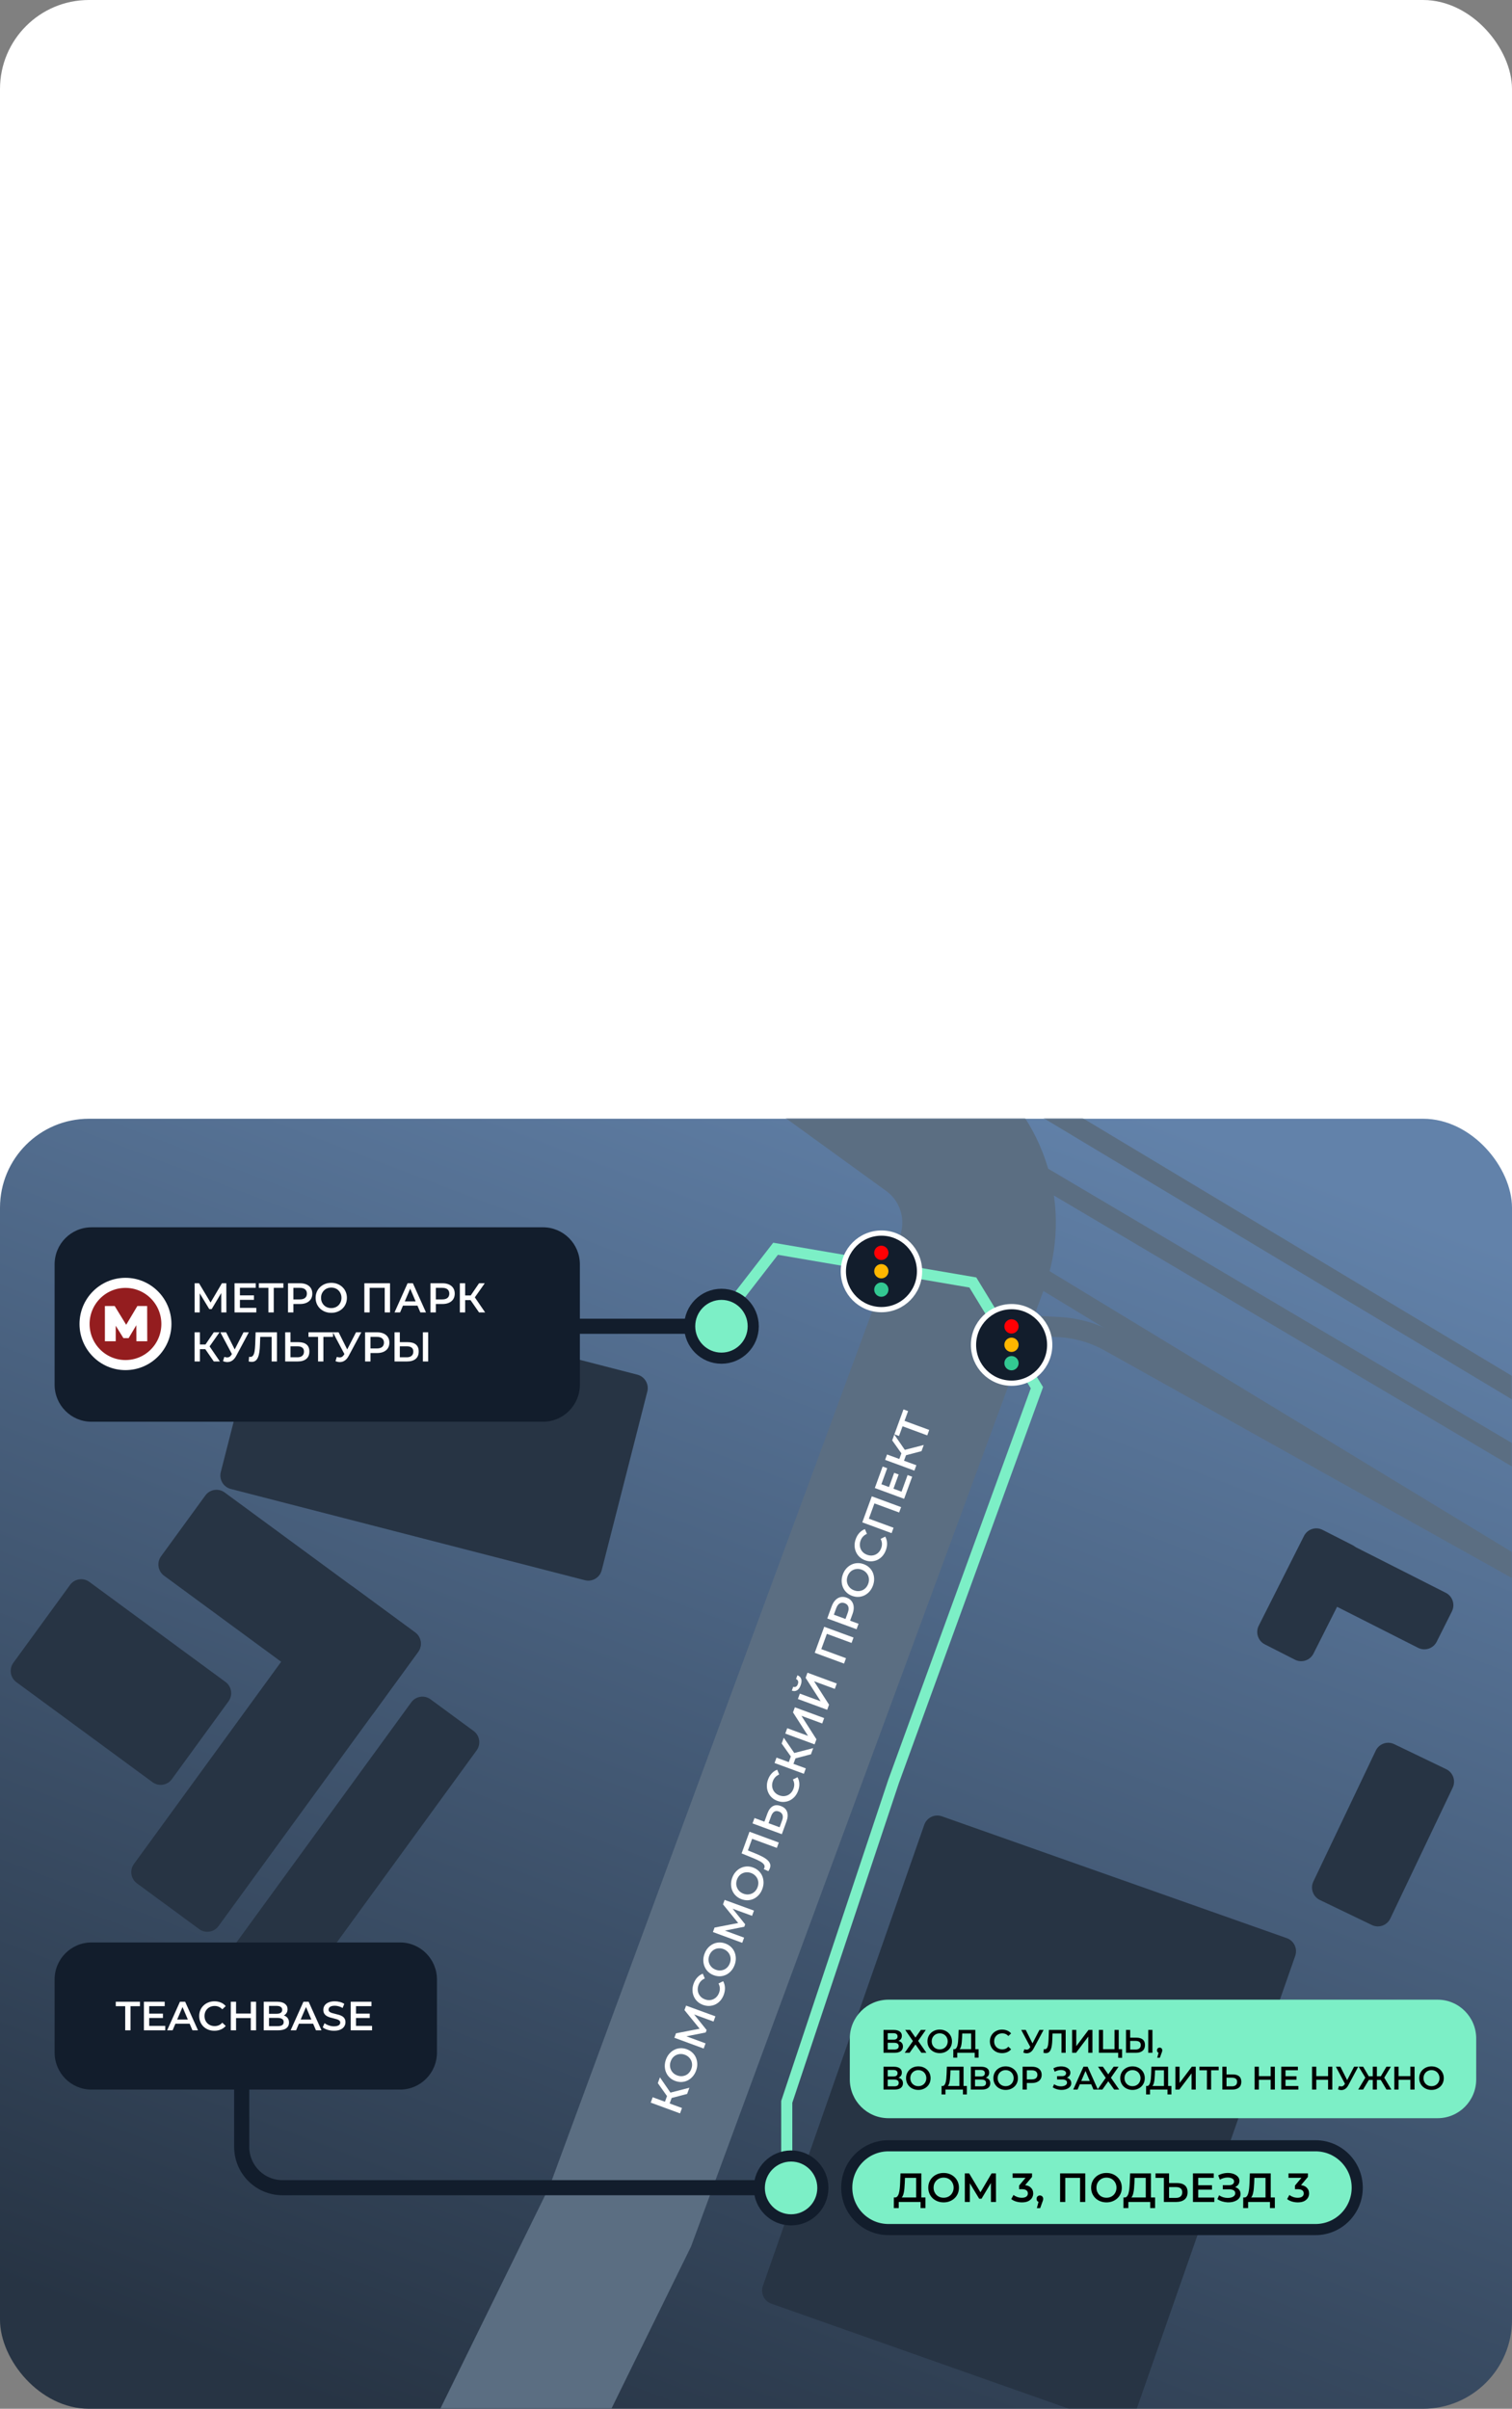
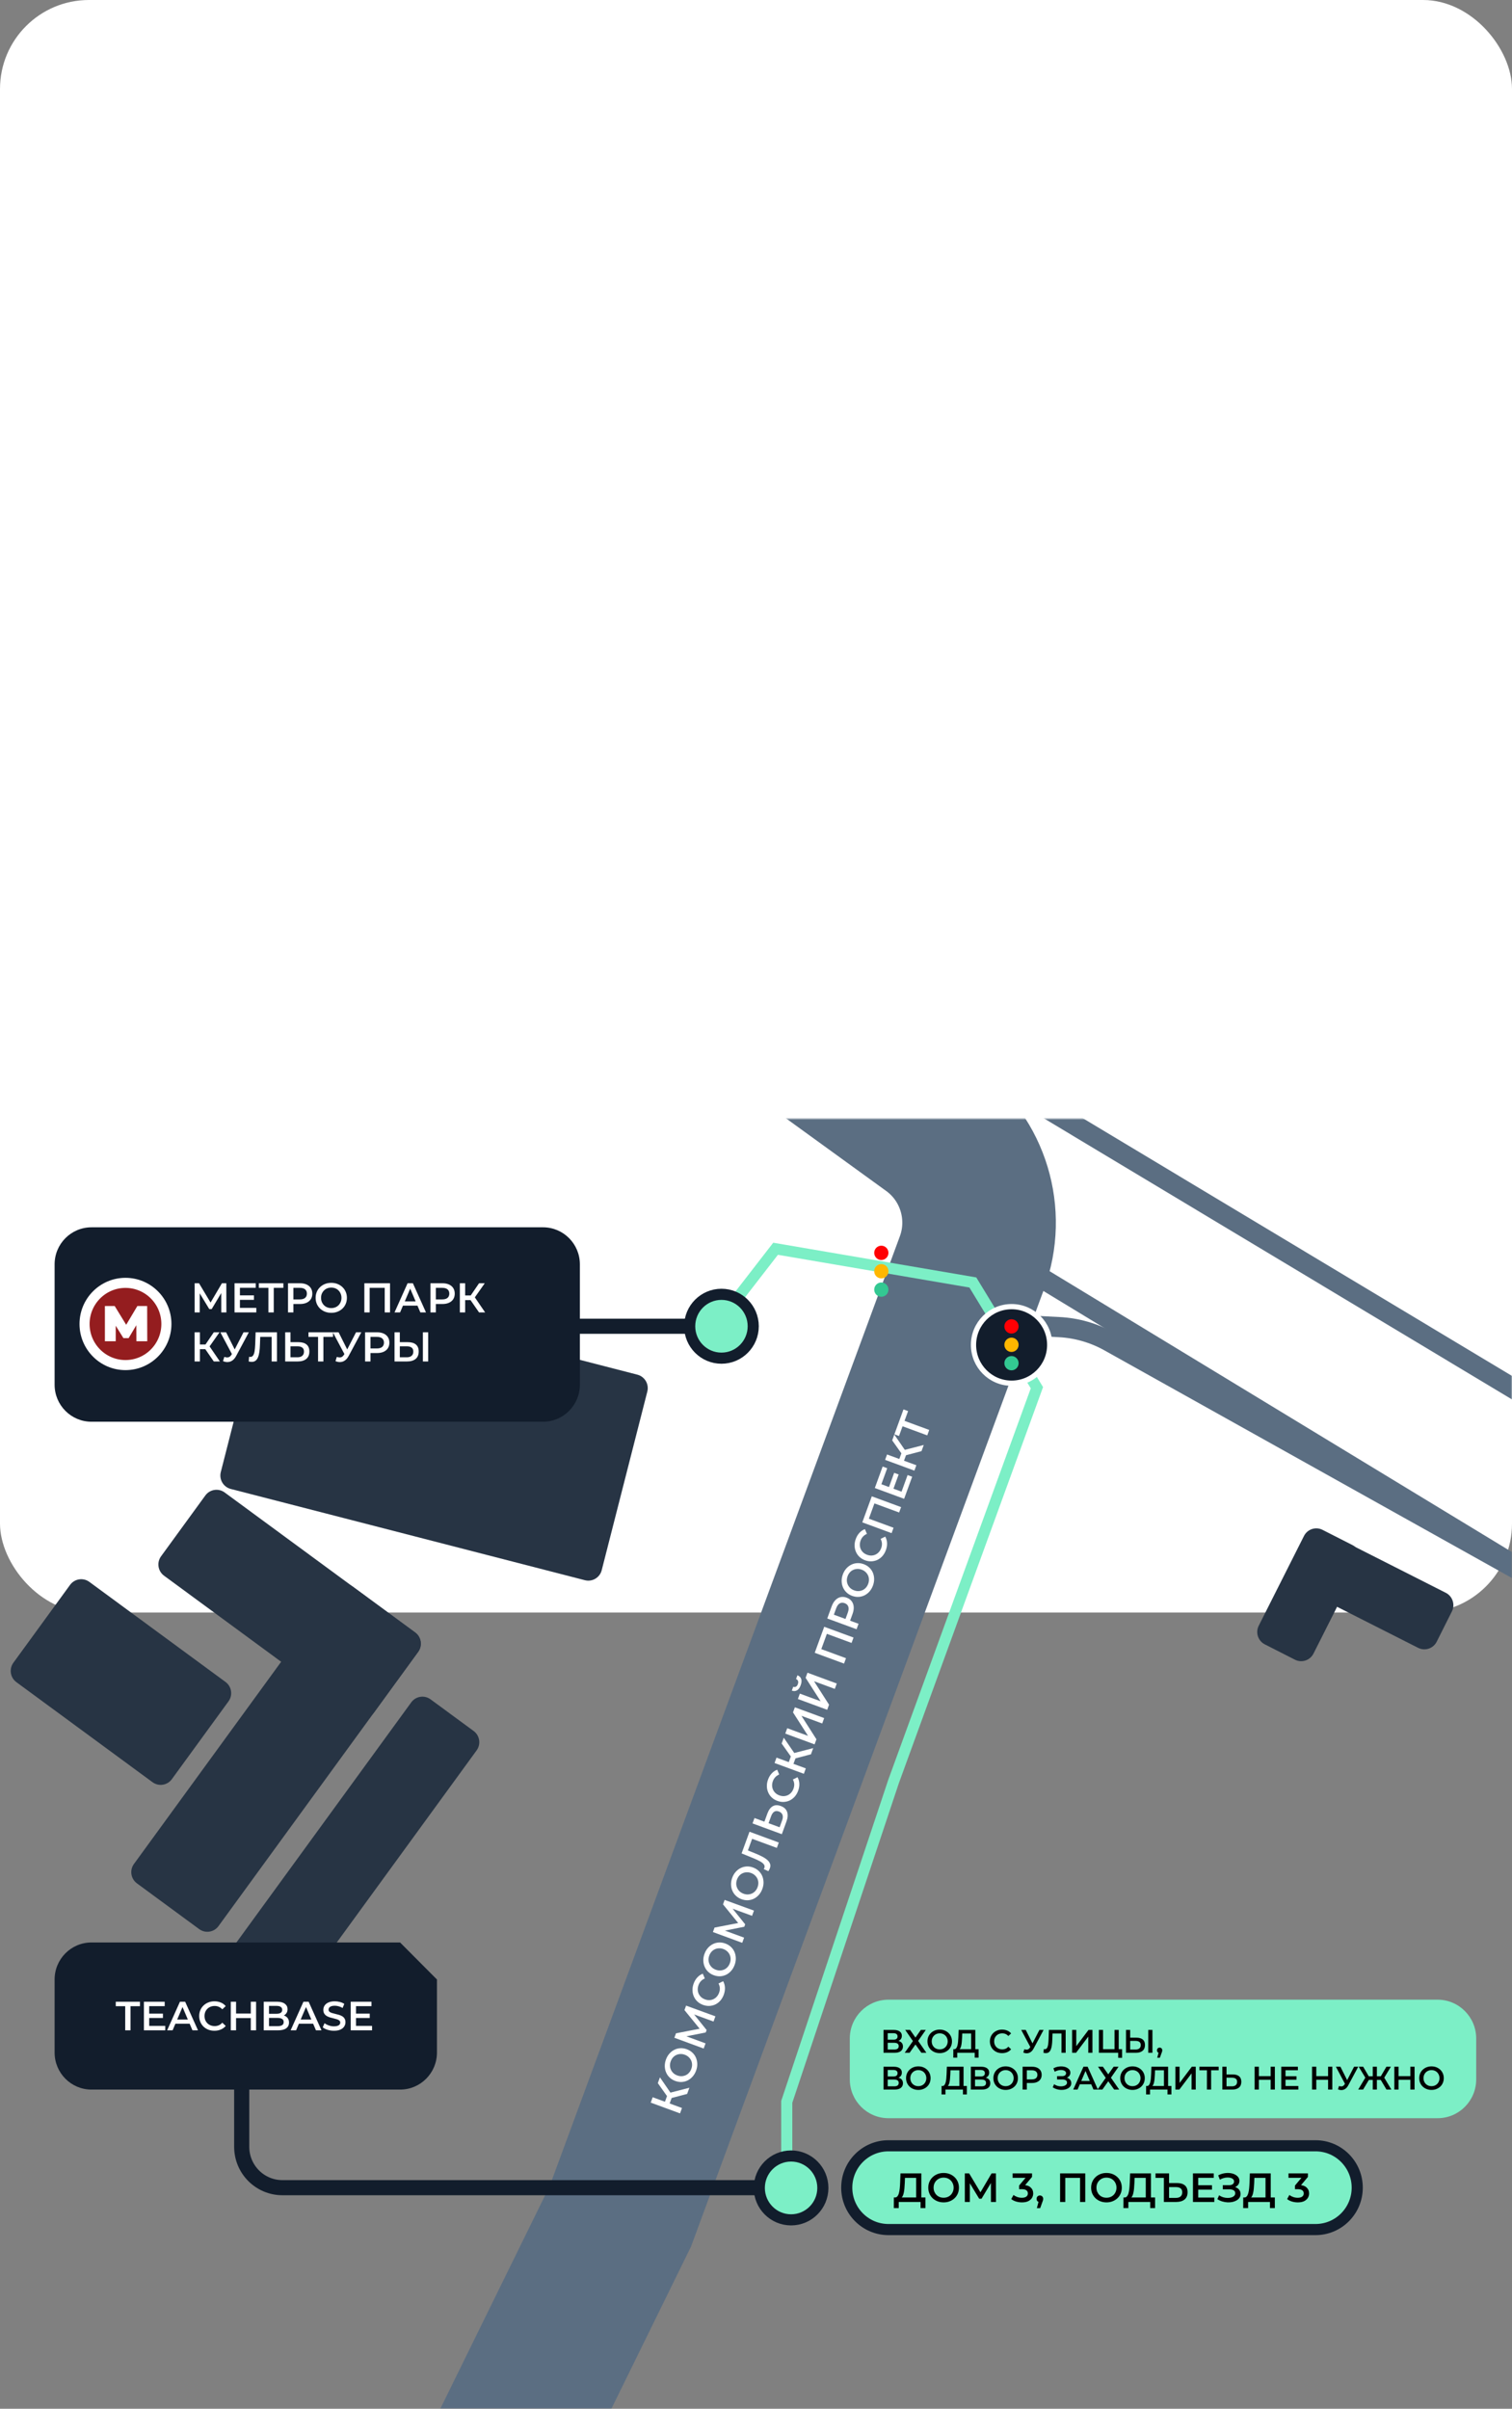
<svg xmlns="http://www.w3.org/2000/svg" width="680" height="1083" viewBox="0 0 680 1083" fill="none">
  <rect x="0" y="0" width="680" height="1083" fill="#808080" stroke="none" />
  <rect width="680" height="725" rx="40" fill="white" />
-   <rect y="503" width="680" height="580" rx="40" fill="url(#paint0_linear_6214_9240)" />
  <mask id="mask0_6214_9240" style="mask-type:alpha" maskUnits="userSpaceOnUse" x="0" y="503" width="680" height="580">
    <path d="M639.929 503L40.071 503C17.979 503 0 520.909 0 543L0 1043C0 1065.09 17.909 1083 40 1083H640C662.091 1083 680 1065.09 680 1043L680 543C680 520.909 662.021 503 639.929 503Z" fill="#3C4858" />
  </mask>
  <g mask="url(#mask0_6214_9240)">
    <path d="M132.631 899.206L214.353 786.992C216.38 784.208 215.777 780.301 213.006 778.265L193.64 764.037C190.868 762.001 186.979 762.606 184.952 765.39L103.23 877.604C101.203 880.387 101.806 884.294 104.577 886.33L123.944 900.559C126.715 902.595 130.604 901.989 132.631 899.206Z" fill="#273444" />
    <path d="M77.281 799.936L102.765 764.943C104.792 762.16 104.189 758.253 101.418 756.217L40.192 711.233C37.421 709.197 33.532 709.803 31.504 712.586L6.02 747.579C3.993 750.363 4.596 754.27 7.367 756.306L68.593 801.29C71.364 803.326 75.254 802.72 77.281 799.936Z" fill="#273444" />
    <path d="M98.268 865.989L188.056 742.698C190.083 739.915 189.48 736.008 186.709 733.972L158.716 713.405C155.945 711.369 152.055 711.975 150.028 714.759L60.24 838.049C58.213 840.832 58.816 844.739 61.587 846.775L89.58 867.342C92.351 869.378 96.241 868.772 98.268 865.989Z" fill="#273444" />
    <path d="M168.142 770.043L188.056 742.698C190.083 739.915 189.48 736.008 186.709 733.972L101.034 671.025C98.263 668.989 94.373 669.595 92.346 672.378L72.432 699.722C70.405 702.506 71.008 706.413 73.779 708.449L159.454 771.396C162.226 773.432 166.115 772.826 168.142 770.043Z" fill="#273444" />
    <path d="M270.61 705.976L291.12 625.661C291.973 622.32 289.968 618.918 286.642 618.061L127.377 577.029C124.051 576.173 120.664 578.186 119.811 581.526L99.301 661.842C98.448 665.182 100.453 668.584 103.778 669.441L263.043 710.473C266.369 711.33 269.757 709.316 270.61 705.976Z" fill="#273444" />
-     <path d="M509.933 1086.7L582.512 879.367C583.651 876.114 581.949 872.549 578.71 871.405L423.597 816.626C420.359 815.482 416.81 817.192 415.671 820.445L343.091 1027.78C341.952 1031.03 343.655 1034.6 346.894 1035.74L502.006 1090.52C505.245 1091.67 508.794 1089.96 509.933 1086.7Z" fill="#273444" />
-     <path d="M625.277 862.573L653.322 803.759C654.806 800.649 653.498 796.92 650.401 795.43L627.008 784.177C623.912 782.687 620.199 784.001 618.716 787.111L590.671 845.926C589.188 849.036 590.496 852.765 593.592 854.254L616.985 865.508C620.082 866.997 623.794 865.684 625.277 862.573Z" fill="#273444" />
    <path d="M590.724 743.46L611.07 703.116C612.621 700.039 611.396 696.282 608.333 694.724L594.799 687.838C591.736 686.28 587.996 687.51 586.444 690.587L566.098 730.931C564.547 734.007 565.772 737.764 568.835 739.322L582.369 746.208C585.432 747.767 589.173 746.536 590.724 743.46Z" fill="#273444" />
    <path d="M597.583 720.53L637.789 740.887C640.854 742.439 644.593 741.201 646.138 738.121L652.967 724.514C654.513 721.435 653.28 717.68 650.214 716.128L610.009 695.771C606.943 694.219 603.204 695.456 601.659 698.536L594.83 712.143C593.284 715.223 594.517 718.978 597.583 720.53Z" fill="#273444" />
    <path d="M687.226 707.524L414.201 541.7" stroke="#5B6E82" stroke-width="9.062" />
-     <path d="M770.978 707.9L422.434 501.764" stroke="#5B6E82" stroke-width="9.062" />
    <path d="M774.31 680.531L444.385 482.471" stroke="#5B6E82" stroke-width="9.062" />
    <path d="M773.641 756.63L498.788 603.117C491.88 599.277 484.19 597.074 476.305 596.676L415.574 593.606" stroke="#5B6E82" stroke-width="9.062" />
    <path d="M358.863 464.069L418.826 507.517C437.711 521.201 445.186 545.86 437.097 567.793L278.996 996.455L228.232 1099.81" stroke="#5B6E82" stroke-width="69.06" />
    <path d="M309.024 941.444L300.969 943.562L300.47 941.127L310.037 938.664L309.024 941.444ZM305.83 950.198L292.652 945.349L293.535 942.929L306.713 947.778L305.83 950.198ZM300.891 946.472L298.782 945.696L300.409 941.233L302.518 942.009L300.891 946.472ZM301.889 941.392L300.767 943.531L295.845 936.595L296.797 933.985L301.889 941.392ZM313.062 930.956C312.685 931.989 312.168 932.879 311.513 933.625C310.856 934.37 310.109 934.952 309.273 935.374C308.423 935.79 307.526 936.025 306.582 936.077C305.625 936.126 304.656 935.97 303.678 935.61C302.699 935.25 301.866 934.743 301.179 934.089C300.479 933.432 299.946 932.671 299.577 931.806C299.197 930.937 298.995 930.005 298.974 929.011C298.952 928.016 299.128 927.008 299.5 925.987C299.877 924.954 300.392 924.07 301.043 923.338C301.699 922.593 302.452 922.012 303.302 921.595C304.139 921.174 305.036 920.939 305.993 920.891C306.937 920.838 307.899 920.992 308.877 921.353C309.857 921.713 310.696 922.222 311.395 922.879C312.095 923.537 312.629 924.298 312.997 925.162C313.365 926.028 313.559 926.957 313.581 927.952C313.607 928.934 313.434 929.935 313.062 930.956ZM310.909 930.185C311.152 929.517 311.265 928.857 311.246 928.207C311.227 927.556 311.086 926.947 310.824 926.379C310.548 925.806 310.176 925.305 309.707 924.875C309.23 924.427 308.652 924.079 307.975 923.829C307.297 923.58 306.638 923.474 305.998 923.51C305.351 923.529 304.744 923.67 304.178 923.934C303.6 924.193 303.094 924.564 302.661 925.048C302.229 925.533 301.89 926.109 301.647 926.777C301.403 927.445 301.29 928.104 301.31 928.754C301.333 929.392 301.481 930.004 301.75 930.59C302.013 931.158 302.383 931.666 302.861 932.113C303.33 932.543 303.904 932.883 304.581 933.133C305.246 933.377 305.903 933.49 306.551 933.471C307.203 933.44 307.817 933.294 308.396 933.035C308.962 932.771 309.461 932.398 309.894 931.914C310.327 931.43 310.666 930.853 310.909 930.185ZM316.465 921.04L303.287 916.191L304.018 914.187L315.756 911.921L315.362 913L307.825 903.749L308.556 901.745L321.748 906.556L320.892 908.9L311.341 905.408L311.521 904.916L317.793 912.714L317.394 913.811L307.562 915.77L307.769 915.203L317.313 918.714L316.465 921.04ZM325.508 896.832C325.14 897.841 324.634 898.72 323.991 899.47C323.339 900.202 322.595 900.779 321.758 901.201C320.913 901.604 320.012 901.83 319.055 901.879C318.098 901.927 317.13 901.77 316.151 901.41C315.172 901.05 314.333 900.541 313.634 899.883C312.934 899.226 312.4 898.465 312.032 897.6C311.652 896.731 311.455 895.808 311.441 894.831C311.415 893.848 311.587 892.847 311.96 891.826C312.356 890.741 312.905 889.822 313.608 889.065C314.299 888.304 315.12 887.748 316.073 887.398L316.981 889.534C316.292 889.824 315.714 890.219 315.246 890.719C314.767 891.215 314.401 891.809 314.148 892.503C313.895 893.195 313.775 893.873 313.79 894.537C313.809 895.187 313.947 895.803 314.205 896.384C314.468 896.952 314.837 897.46 315.315 897.907C315.797 898.342 316.377 898.685 317.054 898.933C317.732 899.182 318.395 899.298 319.043 899.279C319.695 899.248 320.303 899.1 320.869 898.836C321.44 898.56 321.941 898.179 322.375 897.695C322.812 897.199 323.157 896.604 323.41 895.91C323.663 895.217 323.772 894.528 323.737 893.843C323.689 893.154 323.49 892.472 323.137 891.8L325.222 890.765C325.713 891.646 325.982 892.604 326.033 893.637C326.083 894.671 325.907 895.736 325.508 896.832ZM330.398 883.425C330.021 884.458 329.505 885.348 328.848 886.093C328.192 886.838 327.446 887.421 326.609 887.843C325.759 888.259 324.862 888.494 323.918 888.547C322.96 888.595 321.993 888.439 321.014 888.079C320.034 887.719 319.202 887.212 318.515 886.559C317.815 885.901 317.281 885.14 316.914 884.276C316.533 883.406 316.332 882.474 316.31 881.48C316.289 880.485 316.464 879.477 316.837 878.457C317.214 877.422 317.728 876.539 318.38 875.807C319.036 875.062 319.788 874.481 320.638 874.064C321.475 873.644 322.371 873.408 323.329 873.361C324.273 873.307 325.235 873.462 326.214 873.822C327.192 874.182 328.032 874.691 328.732 875.349C329.432 876.006 329.965 876.767 330.332 877.632C330.701 878.496 330.896 879.426 330.917 880.421C330.943 881.402 330.771 882.404 330.398 883.425ZM328.245 882.654C328.489 881.986 328.601 881.327 328.582 880.676C328.563 880.026 328.422 879.417 328.16 878.848C327.885 878.276 327.513 877.774 327.043 877.343C326.566 876.897 325.988 876.548 325.31 876.299C324.632 876.049 323.974 875.942 323.334 875.979C322.687 875.998 322.08 876.14 321.514 876.403C320.936 876.661 320.43 877.034 319.998 877.518C319.564 878.002 319.227 878.578 318.983 879.246C318.739 879.914 318.627 880.573 318.646 881.224C318.669 881.861 318.816 882.473 319.087 883.059C319.349 883.627 319.719 884.135 320.196 884.582C320.665 885.012 321.24 885.352 321.918 885.601C322.583 885.847 323.238 885.96 323.886 885.94C324.538 885.908 325.154 885.763 325.732 885.504C326.298 885.24 326.797 884.866 327.23 884.382C327.663 883.898 328.001 883.322 328.245 882.654ZM333.801 873.509L320.623 868.661L321.354 866.656L333.091 864.39L332.698 865.468L325.161 856.219L325.892 854.214L339.084 859.025L338.229 861.37L328.677 857.877L328.856 857.385L335.13 865.183L334.729 866.28L324.898 868.239L325.104 867.671L334.65 871.183L333.801 873.509ZM342.864 849.245C342.487 850.278 341.971 851.168 341.315 851.913C340.659 852.658 339.913 853.241 339.076 853.663C338.226 854.079 337.329 854.314 336.385 854.366C335.427 854.415 334.459 854.259 333.481 853.899C332.501 853.539 331.669 853.032 330.981 852.378C330.282 851.721 329.748 850.96 329.38 850.095C329 849.225 328.799 848.294 328.777 847.3C328.756 846.305 328.93 845.297 329.303 844.276C329.68 843.243 330.194 842.359 330.846 841.627C331.502 840.882 332.255 840.301 333.104 839.884C333.941 839.463 334.838 839.228 335.795 839.18C336.74 839.127 337.702 839.281 338.681 839.642C339.659 840.002 340.499 840.511 341.199 841.168C341.897 841.826 342.432 842.587 342.799 843.451C343.168 844.316 343.362 845.246 343.384 846.241C343.41 847.223 343.237 848.224 342.864 849.245ZM340.711 848.474C340.955 847.806 341.068 847.146 341.049 846.496C341.029 845.846 340.888 845.236 340.626 844.668C340.352 844.095 339.979 843.594 339.509 843.163C339.033 842.716 338.455 842.367 337.777 842.118C337.099 841.868 336.441 841.763 335.801 841.799C335.154 841.818 334.546 841.959 333.981 842.223C333.402 842.482 332.897 842.853 332.464 843.337C332.031 843.822 331.693 844.398 331.449 845.066C331.206 845.734 331.093 846.393 331.112 847.044C331.136 847.681 331.283 848.293 331.554 848.879C331.816 849.447 332.186 849.955 332.663 850.402C333.132 850.832 333.706 851.172 334.383 851.421C335.049 851.666 335.705 851.779 336.353 851.76C337.005 851.728 337.62 851.583 338.198 851.324C338.765 851.06 339.264 850.686 339.697 850.202C340.129 849.718 340.468 849.142 340.711 848.474ZM346.225 840.032C346.146 840.247 346.049 840.454 345.934 840.655C345.818 840.855 345.689 841.072 345.547 841.305L343.482 840.353C343.596 840.195 343.69 840.015 343.763 839.813C343.956 839.284 343.898 838.783 343.586 838.31C343.261 837.834 342.704 837.371 341.914 836.923C341.124 836.476 340.122 836 338.911 835.497L333.52 833.299L337.073 823.561L350.25 828.41L349.367 830.83L337.658 826.522L338.467 826.176L336.171 832.473L335.743 831.714L339.61 833.288C340.901 833.806 342.017 834.317 342.958 834.82C343.9 835.324 344.656 835.845 345.228 836.384C345.792 836.907 346.164 837.465 346.345 838.061C346.527 838.657 346.486 839.314 346.225 840.032ZM345.12 815.371C345.694 813.796 346.489 812.708 347.505 812.11C348.52 811.511 349.73 811.471 351.136 811.988C352.617 812.533 353.568 813.419 353.989 814.646C354.402 815.856 354.303 817.299 353.691 818.975L351.616 824.668L338.437 819.818L339.32 817.398L343.782 819.04L345.12 815.371ZM351.767 818.397C352.112 817.451 352.159 816.639 351.908 815.96C351.662 815.269 351.119 814.77 350.277 814.46C349.45 814.155 348.753 814.192 348.187 814.57C347.61 814.944 347.147 815.609 346.797 816.567L345.646 819.725L350.615 821.554L351.767 818.397ZM358.961 805.113C358.593 806.121 358.088 807 357.444 807.75C356.793 808.483 356.048 809.06 355.211 809.481C354.366 809.885 353.465 810.111 352.508 810.16C351.551 810.207 350.583 810.051 349.604 809.691C348.626 809.331 347.786 808.822 347.086 808.164C346.387 807.506 345.853 806.745 345.485 805.88C345.104 805.011 344.907 804.088 344.894 803.111C344.867 802.129 345.041 801.128 345.413 800.106C345.808 799.022 346.358 798.102 347.061 797.346C347.751 796.585 348.573 796.029 349.526 795.679L350.434 797.815C349.745 798.104 349.166 798.499 348.7 798.999C348.219 799.495 347.854 800.09 347.6 800.782C347.348 801.476 347.229 802.154 347.243 802.817C347.262 803.468 347.4 804.083 347.658 804.664C347.92 805.233 348.291 805.741 348.768 806.188C349.25 806.623 349.83 806.964 350.508 807.214C351.186 807.463 351.848 807.579 352.495 807.56C353.148 807.527 353.757 807.381 354.323 807.117C354.893 806.84 355.395 806.46 355.828 805.976C356.265 805.479 356.61 804.884 356.863 804.191C357.115 803.497 357.225 802.808 357.189 802.124C357.143 801.434 356.943 800.753 356.59 800.08L358.676 799.046C359.165 799.927 359.436 800.883 359.485 801.918C359.536 802.951 359.361 804.016 358.961 805.113ZM364.715 788.749L356.662 790.869L356.161 788.433L365.73 785.97L364.715 788.749ZM361.522 797.504L348.344 792.656L349.227 790.235L362.405 795.085L361.522 797.504ZM356.582 793.778L354.474 793.002L356.102 788.54L358.21 789.315L356.582 793.778ZM357.581 788.698L356.46 790.837L351.538 783.9L352.489 781.291L357.581 788.698ZM366.344 784.283L353.167 779.434L354.049 777.013L363.405 780.456L356.643 769.903L357.477 767.616L370.655 772.464L369.772 774.885L360.435 771.449L367.179 781.995L366.344 784.283ZM372.015 768.735L358.838 763.886L359.72 761.465L369.076 764.908L362.313 754.355L363.148 752.067L376.326 756.916L375.443 759.337L366.106 755.901L372.85 766.446L372.015 768.735ZM360.098 757.679C359.684 758.813 359.133 759.583 358.444 759.988C357.76 760.379 356.984 760.422 356.113 760.116L356.74 758.395C357.21 758.553 357.622 758.534 357.979 758.337C358.34 758.126 358.62 757.751 358.818 757.208C359.015 756.666 359.044 756.198 358.903 755.803C358.767 755.395 358.469 755.1 358.009 754.916L358.63 753.214C359.492 753.546 360.055 754.089 360.32 754.845C360.586 755.6 360.511 756.544 360.098 757.679ZM379.592 747.961L366.415 743.111L370.683 731.407L383.862 736.256L382.979 738.676L371.269 734.368L372.078 734.021L369.161 742.021L368.765 741.231L380.476 745.54L379.592 747.961ZM385.223 732.523L372.044 727.674L374.031 722.229C374.459 721.057 375.012 720.123 375.692 719.43C376.377 718.724 377.154 718.273 378.022 718.078C378.891 717.883 379.807 717.963 380.774 718.319C381.741 718.675 382.493 719.208 383.029 719.92C383.566 720.633 383.87 721.481 383.938 722.464C384.011 723.434 383.834 724.506 383.406 725.679L381.916 729.762L381.168 728.244L386.119 730.066L385.223 732.523ZM381.432 728.34L379.845 729.001L381.294 725.03C381.689 723.946 381.76 723.049 381.506 722.341C381.244 721.615 380.699 721.101 379.87 720.796C379.03 720.486 378.282 720.526 377.628 720.914C376.978 721.29 376.456 722.02 376.061 723.105L374.612 727.075L373.807 725.534L381.432 728.34ZM392.61 712.856C392.233 713.89 391.716 714.779 391.06 715.524C390.403 716.269 389.657 716.853 388.82 717.274C387.971 717.691 387.074 717.926 386.129 717.978C385.172 718.027 384.204 717.871 383.225 717.511C382.246 717.15 381.413 716.643 380.726 715.99C380.027 715.332 379.493 714.572 379.125 713.707C378.744 712.837 378.544 711.906 378.522 710.912C378.5 709.917 378.676 708.909 379.048 707.888C379.425 706.855 379.94 705.971 380.591 705.239C381.247 704.494 381.999 703.913 382.849 703.496C383.686 703.075 384.583 702.84 385.54 702.792C386.485 702.739 387.446 702.893 388.425 703.253C389.405 703.613 390.243 704.122 390.943 704.78C391.643 705.438 392.177 706.199 392.545 707.063C392.912 707.928 393.107 708.857 393.129 709.852C393.155 710.834 392.982 711.836 392.61 712.856ZM390.456 712.086C390.701 711.418 390.812 710.758 390.794 710.108C390.775 709.457 390.634 708.848 390.371 708.279C390.096 707.707 389.724 707.206 389.255 706.775C388.777 706.328 388.2 705.979 387.522 705.73C386.844 705.48 386.186 705.375 385.546 705.41C384.898 705.43 384.292 705.571 383.725 705.835C383.147 706.094 382.642 706.465 382.209 706.949C381.776 707.433 381.438 708.009 381.195 708.677C380.95 709.346 380.838 710.005 380.857 710.655C380.881 711.293 381.028 711.905 381.298 712.491C381.56 713.059 381.931 713.567 382.408 714.014C382.878 714.444 383.451 714.784 384.129 715.033C384.794 715.278 385.45 715.391 386.098 715.372C386.75 715.34 387.365 715.195 387.944 714.935C388.51 714.672 389.009 714.298 389.442 713.814C389.875 713.33 390.213 712.754 390.456 712.086ZM398.415 696.94C398.047 697.949 397.541 698.828 396.897 699.578C396.246 700.31 395.502 700.887 394.665 701.308C393.821 701.713 392.919 701.939 391.962 701.986C391.005 702.035 390.037 701.879 389.058 701.519C388.079 701.159 387.24 700.65 386.54 699.992C385.841 699.334 385.307 698.573 384.939 697.708C384.559 696.839 384.361 695.916 384.347 694.938C384.322 693.956 384.495 692.955 384.867 691.934C385.262 690.85 385.812 689.929 386.514 689.173C387.205 688.412 388.027 687.857 388.98 687.507L389.887 689.642C389.199 689.932 388.621 690.327 388.153 690.827C387.674 691.322 387.307 691.917 387.055 692.61C386.801 693.304 386.683 693.982 386.697 694.645C386.715 695.295 386.854 695.911 387.112 696.492C387.375 697.06 387.744 697.568 388.222 698.015C388.704 698.45 389.284 698.792 389.962 699.041C390.639 699.291 391.302 699.406 391.949 699.386C392.601 699.355 393.21 699.207 393.777 698.944C394.346 698.668 394.849 698.288 395.281 697.804C395.718 697.307 396.064 696.711 396.317 696.019C396.57 695.325 396.679 694.636 396.644 693.951C396.597 693.262 396.396 692.581 396.044 691.907L398.129 690.873C398.62 691.754 398.889 692.711 398.94 693.745C398.989 694.778 398.815 695.844 398.415 696.94ZM400.983 689.313L387.805 684.464L392.074 672.76L405.252 677.609L404.369 680.029L392.66 675.72L393.469 675.374L390.552 683.373L390.156 682.584L401.866 686.893L400.983 689.313ZM399.741 668.774L402.141 662.194L404.155 662.934L401.755 669.515L399.741 668.774ZM405.458 670.663L408.182 663.194L410.234 663.949L406.614 673.876L393.435 669.027L396.96 659.364L399.011 660.119L396.384 667.324L405.458 670.663ZM414.427 652.454L406.372 654.573L405.873 652.138L415.44 649.674L414.427 652.454ZM411.234 661.209L398.055 656.359L398.938 653.939L412.116 658.788L411.234 661.209ZM406.294 657.482L404.185 656.706L405.813 652.243L407.922 653.02L406.294 657.482ZM407.292 652.402L406.17 654.542L401.248 647.605L402.201 644.995L407.292 652.402ZM417.016 645.355L405.306 641.046L406.123 640.682L404.315 645.636L402.244 644.875L406.327 633.68L408.398 634.442L406.592 639.396L406.196 638.607L417.905 642.916L417.016 645.355Z" fill="white" />
    <path d="M353.834 982.216V945.008L401.854 801.002L466.338 623.924L437.526 576.61L348.805 561.452L323.195 594.525" stroke="#7CEFC6" stroke-width="5" stroke-linecap="round" />
    <path d="M108.707 909.179V965.22C108.707 975.368 116.897 983.594 127 983.594H344.688" stroke="#121D2C" stroke-width="6.797" />
-     <path d="M179.936 873.35H41.136C31.981 873.35 24.559 880.805 24.559 890.001V922.845C24.559 932.041 31.981 939.496 41.136 939.496H179.936C189.092 939.496 196.514 932.041 196.514 922.845V890.001C196.514 880.805 189.092 873.35 179.936 873.35Z" fill="#121D2C" />
+     <path d="M179.936 873.35H41.136C31.981 873.35 24.559 880.805 24.559 890.001V922.845C24.559 932.041 31.981 939.496 41.136 939.496H179.936C189.092 939.496 196.514 932.041 196.514 922.845V890.001Z" fill="#121D2C" />
    <path d="M56.314 912.854V902.013H52.07V899.992H62.936V902.013H58.692V912.854H56.314ZM66.916 905.339H73.282V907.305H66.916V905.339ZM67.099 910.851H74.325V912.854H64.721V899.992H74.069V901.995H67.099V910.851ZM75.165 912.854L80.928 899.992H83.269L89.05 912.854H86.562L81.605 901.26H82.556L77.617 912.854H75.165ZM77.818 909.877L78.458 908.003H85.373L86.013 909.877H77.818ZM96.427 913.038C95.451 913.038 94.542 912.879 93.701 912.56C92.871 912.229 92.146 911.77 91.524 911.182C90.914 910.582 90.438 909.877 90.097 909.069C89.756 908.26 89.585 907.378 89.585 906.423C89.585 905.467 89.756 904.585 90.097 903.777C90.438 902.969 90.92 902.27 91.542 901.682C92.164 901.082 92.889 900.623 93.719 900.304C94.549 899.974 95.457 899.808 96.445 899.808C97.494 899.808 98.451 899.992 99.317 900.359C100.183 900.715 100.915 901.248 101.512 901.958L99.975 903.41C99.512 902.908 98.994 902.534 98.421 902.289C97.847 902.031 97.225 901.903 96.555 901.903C95.884 901.903 95.268 902.013 94.707 902.234C94.158 902.454 93.676 902.766 93.262 903.171C92.859 903.575 92.542 904.053 92.311 904.604C92.091 905.155 91.981 905.761 91.981 906.423C91.981 907.084 92.091 907.691 92.311 908.242C92.542 908.793 92.859 909.271 93.262 909.675C93.676 910.079 94.158 910.392 94.707 910.612C95.268 910.833 95.884 910.943 96.555 910.943C97.225 910.943 97.847 910.821 98.421 910.575C98.994 910.318 99.512 909.932 99.975 909.418L101.512 910.888C100.915 911.586 100.183 912.119 99.317 912.486C98.451 912.854 97.487 913.038 96.427 913.038ZM112.791 899.992H115.169V912.854H112.791V899.992ZM106.169 912.854H103.79V899.992H106.169V912.854ZM112.974 907.342H105.967V905.302H112.974V907.342ZM118.601 912.854V899.992H124.601C126.137 899.992 127.308 900.299 128.113 900.911C128.918 901.512 129.32 902.32 129.32 903.336C129.32 904.022 129.161 904.61 128.845 905.1C128.527 905.578 128.1 905.952 127.564 906.221C127.039 906.478 126.467 906.607 125.845 906.607L126.174 905.945C126.893 905.945 127.539 906.08 128.113 906.349C128.686 906.607 129.137 906.987 129.467 907.489C129.808 907.991 129.979 908.616 129.979 909.363C129.979 910.465 129.558 911.323 128.717 911.935C127.875 912.548 126.625 912.854 124.967 912.854H118.601ZM120.979 910.98H124.82C125.71 910.98 126.393 910.833 126.869 910.539C127.345 910.245 127.582 909.773 127.582 909.124C127.582 908.487 127.345 908.021 126.869 907.727C126.393 907.422 125.71 907.268 124.82 907.268H120.796V905.412H124.345C125.173 905.412 125.808 905.265 126.247 904.971C126.698 904.677 126.924 904.236 126.924 903.648C126.924 903.049 126.698 902.601 126.247 902.307C125.808 902.013 125.173 901.866 124.345 901.866H120.979V910.98ZM130.705 912.854L136.467 899.992H138.809L144.59 912.854H142.102L137.144 901.26H138.095L133.156 912.854H130.705ZM133.358 909.877L133.998 908.003H140.913L141.553 909.877H133.358ZM150.188 913.038C149.188 913.038 148.231 912.897 147.316 912.615C146.401 912.321 145.675 911.948 145.139 911.494L145.962 909.638C146.475 910.043 147.108 910.38 147.865 910.649C148.62 910.919 149.395 911.053 150.188 911.053C150.859 911.053 151.401 910.98 151.816 910.833C152.231 910.686 152.535 910.49 152.731 910.245C152.926 909.987 153.024 909.7 153.024 909.381C153.024 908.99 152.883 908.677 152.603 908.444C152.322 908.2 151.956 908.009 151.505 907.874C151.066 907.727 150.572 907.593 150.023 907.47C149.487 907.348 148.944 907.207 148.395 907.048C147.859 906.877 147.365 906.662 146.914 906.405C146.475 906.135 146.114 905.78 145.834 905.339C145.554 904.898 145.414 904.335 145.414 903.648C145.414 902.95 145.597 902.314 145.962 901.738C146.34 901.15 146.907 900.685 147.664 900.341C148.432 899.986 149.402 899.808 150.572 899.808C151.341 899.808 152.103 899.907 152.859 900.102C153.614 900.299 154.273 900.58 154.835 900.947L154.085 902.803C153.511 902.461 152.919 902.21 152.31 902.05C151.7 901.879 151.115 901.793 150.554 901.793C149.895 901.793 149.359 901.873 148.944 902.031C148.542 902.191 148.243 902.399 148.048 902.656C147.865 902.913 147.773 903.207 147.773 903.538C147.773 903.93 147.907 904.249 148.176 904.494C148.456 904.727 148.816 904.911 149.255 905.045C149.706 905.18 150.206 905.315 150.755 905.449C151.304 905.572 151.846 905.713 152.383 905.872C152.932 906.032 153.426 906.239 153.865 906.496C154.316 906.754 154.675 907.103 154.944 907.544C155.224 907.985 155.365 908.542 155.365 909.216C155.365 909.902 155.176 910.539 154.798 911.127C154.432 911.703 153.865 912.168 153.097 912.523C152.328 912.867 151.359 913.038 150.188 913.038ZM159.918 905.339H166.284V907.305H159.918V905.339ZM160.101 910.851H167.327V912.854H157.723V899.992H167.071V901.995H160.101V910.851Z" fill="white" />
    <path d="M591.644 964.76H399.567C389.211 964.76 380.816 973.192 380.816 983.594C380.816 993.995 389.211 1002.43 399.567 1002.43H591.644C602 1002.43 610.395 993.995 610.395 983.594C610.395 973.192 602 964.76 591.644 964.76Z" fill="#7CEFC6" />
    <path d="M591.644 964.76H399.567C389.211 964.76 380.816 973.192 380.816 983.594C380.816 993.995 389.211 1002.43 399.567 1002.43H591.644C602 1002.43 610.395 993.995 610.395 983.594C610.395 973.192 602 964.76 591.644 964.76Z" stroke="#121D2C" stroke-width="5" />
    <path d="M412.018 988.922V979.184H407.005L406.914 981.462C406.877 982.319 406.822 983.134 406.749 983.906C406.688 984.666 406.584 985.357 406.438 985.982C406.304 986.607 406.114 987.128 405.871 987.544C405.627 987.96 405.328 988.236 404.975 988.371L402.414 988.003C402.876 988.028 403.255 987.868 403.548 987.526C403.852 987.183 404.09 986.705 404.261 986.092C404.431 985.48 404.559 984.763 404.645 983.943C404.731 983.109 404.792 982.209 404.828 981.242L404.975 977.163H414.359V988.922H412.018ZM401.975 992.762L401.993 988.003H416.207V992.762H414.012V990.024H404.188V992.762H401.975ZM424.391 990.208C423.39 990.208 422.47 990.043 421.629 989.712C420.787 989.381 420.056 988.922 419.434 988.334C418.812 987.734 418.33 987.036 417.988 986.239C417.646 985.431 417.476 984.549 417.476 983.594C417.476 982.638 417.646 981.763 417.988 980.966C418.33 980.158 418.812 979.459 419.434 978.871C420.056 978.271 420.787 977.806 421.629 977.475C422.47 977.144 423.385 976.979 424.373 976.979C425.372 976.979 426.287 977.144 427.117 977.475C427.958 977.806 428.69 978.271 429.312 978.871C429.934 979.459 430.415 980.158 430.757 980.966C431.098 981.763 431.269 982.638 431.269 983.594C431.269 984.549 431.098 985.431 430.757 986.239C430.415 987.048 429.934 987.746 429.312 988.334C428.69 988.922 427.958 989.381 427.117 989.712C426.287 990.043 425.379 990.208 424.391 990.208ZM424.373 988.114C425.018 988.114 425.617 988.003 426.165 987.783C426.714 987.562 427.19 987.25 427.592 986.846C427.995 986.43 428.306 985.952 428.525 985.413C428.757 984.861 428.873 984.255 428.873 983.594C428.873 982.932 428.757 982.332 428.525 981.793C428.306 981.242 427.995 980.764 427.592 980.36C427.19 979.944 426.714 979.625 426.165 979.404C425.617 979.184 425.018 979.074 424.373 979.074C423.726 979.074 423.129 979.184 422.58 979.404C422.043 979.625 421.567 979.944 421.153 980.36C420.751 980.764 420.433 981.242 420.202 981.793C419.982 982.332 419.873 982.932 419.873 983.594C419.873 984.243 419.982 984.843 420.202 985.394C420.433 985.945 420.751 986.43 421.153 986.846C421.556 987.25 422.031 987.562 422.58 987.783C423.129 988.003 423.726 988.114 424.373 988.114ZM433.916 990.024V977.163H435.855L441.471 986.552H440.429L445.953 977.163H447.892L447.929 990.024H445.66L445.642 980.709H446.118L441.435 988.554H440.374L435.617 980.709H436.166V990.024H433.916ZM459.604 990.208C458.702 990.208 457.818 990.08 456.952 989.822C456.098 989.553 455.379 989.186 454.793 988.72L455.818 986.864C456.281 987.244 456.842 987.55 457.501 987.783C458.159 988.015 458.849 988.132 459.568 988.132C460.422 988.132 461.086 987.96 461.562 987.617C462.037 987.262 462.275 986.784 462.275 986.184C462.275 985.596 462.056 985.131 461.617 984.788C461.178 984.445 460.47 984.273 459.495 984.273H458.324V982.638L461.982 978.265L462.293 979.165H455.415V977.163H464.141V978.761L460.482 983.134L459.238 982.399H459.952C461.525 982.399 462.702 982.755 463.482 983.465C464.275 984.163 464.672 985.063 464.672 986.166C464.672 986.889 464.489 987.556 464.123 988.169C463.757 988.781 463.196 989.278 462.44 989.657C461.696 990.024 460.751 990.208 459.604 990.208ZM466.319 992.799L467.38 988.738L467.691 990.098C467.264 990.098 466.904 989.969 466.611 989.712C466.331 989.443 466.191 989.081 466.191 988.628C466.191 988.162 466.331 987.795 466.611 987.526C466.904 987.244 467.258 987.103 467.672 987.103C468.1 987.103 468.453 987.244 468.733 987.526C469.014 987.808 469.154 988.175 469.154 988.628C469.154 988.75 469.142 988.885 469.118 989.032C469.093 989.167 469.051 989.326 468.99 989.51C468.941 989.694 468.855 989.926 468.733 990.208L467.801 992.799H466.319ZM476.755 990.024V977.163H488.078V990.024H485.737V978.596L486.286 979.184H478.548L479.097 978.596V990.024H476.755ZM497.635 990.208C496.634 990.208 495.714 990.043 494.873 989.712C494.031 989.381 493.299 988.922 492.677 988.334C492.055 987.734 491.573 987.036 491.232 986.239C490.89 985.431 490.72 984.549 490.72 983.594C490.72 982.638 490.89 981.763 491.232 980.966C491.573 980.158 492.055 979.459 492.677 978.871C493.299 978.271 494.031 977.806 494.873 977.475C495.714 977.144 496.629 976.979 497.616 976.979C498.616 976.979 499.531 977.144 500.36 977.475C501.202 977.806 501.934 978.271 502.556 978.871C503.178 979.459 503.659 980.158 504.001 980.966C504.342 981.763 504.513 982.638 504.513 983.594C504.513 984.549 504.342 985.431 504.001 986.239C503.659 987.048 503.178 987.746 502.556 988.334C501.934 988.922 501.202 989.381 500.36 989.712C499.531 990.043 498.623 990.208 497.635 990.208ZM497.616 988.114C498.262 988.114 498.86 988.003 499.409 987.783C499.958 987.562 500.434 987.25 500.836 986.846C501.238 986.43 501.549 985.952 501.769 985.413C502 984.861 502.117 984.255 502.117 983.594C502.117 982.932 502 982.332 501.769 981.793C501.549 981.242 501.238 980.764 500.836 980.36C500.434 979.944 499.958 979.625 499.409 979.404C498.86 979.184 498.262 979.074 497.616 979.074C496.97 979.074 496.373 979.184 495.824 979.404C495.287 979.625 494.811 979.944 494.397 980.36C493.994 980.764 493.677 981.242 493.446 981.793C493.226 982.332 493.116 982.932 493.116 983.594C493.116 984.243 493.226 984.843 493.446 985.394C493.677 985.945 493.994 986.43 494.397 986.846C494.799 987.25 495.275 987.562 495.824 987.783C496.373 988.003 496.97 988.114 497.616 988.114ZM515.291 988.922V979.184H510.279L510.187 981.462C510.151 982.319 510.096 983.134 510.023 983.906C509.962 984.666 509.858 985.357 509.712 985.982C509.577 986.607 509.388 987.128 509.145 987.544C508.901 987.96 508.601 988.236 508.248 988.371L505.687 988.003C506.15 988.028 506.529 987.868 506.822 987.526C507.126 987.183 507.364 986.705 507.535 986.092C507.705 985.48 507.833 984.763 507.919 983.943C508.004 983.109 508.065 982.209 508.102 981.242L508.248 977.163H517.633V988.922H515.291ZM505.248 992.762L505.267 988.003H519.48V992.762H517.285V990.024H507.462V992.762H505.248ZM529.323 981.517C530.848 981.517 532.024 981.86 532.854 982.546C533.683 983.232 534.097 984.261 534.097 985.633C534.097 987.078 533.64 988.175 532.726 988.922C531.823 989.657 530.555 990.024 528.921 990.024H523.433V979.184H519.683V977.163H525.774V981.517H529.323ZM528.829 988.187C529.744 988.187 530.451 987.973 530.951 987.544C531.451 987.115 531.701 986.49 531.701 985.67C531.701 984.861 531.451 984.273 530.951 983.906C530.464 983.526 529.756 983.336 528.829 983.336H525.774V988.187H528.829ZM538.706 982.509H545.072V984.475H538.706V982.509ZM538.889 988.022H546.115V990.024H536.511V977.163H545.859V979.165H538.889V988.022ZM547.504 988.757L548.272 987.011C548.819 987.391 549.423 987.684 550.063 987.893C550.721 988.089 551.38 988.193 552.02 988.205C552.67 988.217 553.255 988.144 553.776 987.985C554.316 987.826 554.746 987.587 555.057 987.268C555.377 986.95 555.532 986.552 555.532 986.074C555.532 985.498 555.295 985.07 554.819 984.788C554.362 984.494 553.721 984.347 552.916 984.347H549.935V982.473H552.734C553.456 982.473 554.014 982.326 554.398 982.032C554.801 981.738 555.002 981.34 555.002 980.837C555.002 980.421 554.874 980.078 554.599 979.808C554.343 979.539 553.996 979.337 553.538 979.202C553.099 979.067 552.606 979.006 552.038 979.018C551.49 979.018 550.923 979.104 550.319 979.276C549.724 979.435 549.157 979.673 548.619 979.992L547.869 978.063C548.673 977.634 549.514 977.334 550.392 977.163C551.288 976.991 552.148 976.942 552.971 977.016C553.804 977.089 554.545 977.279 555.203 977.585C555.88 977.891 556.41 978.295 556.813 978.798C557.215 979.288 557.417 979.87 557.417 980.543C557.417 981.156 557.252 981.701 556.923 982.179C556.612 982.645 556.173 983.006 555.606 983.263C555.048 983.52 554.398 983.649 553.648 983.649L553.74 983.061C554.581 983.061 555.313 983.208 555.935 983.502C556.575 983.784 557.06 984.175 557.398 984.678C557.755 985.18 557.929 985.762 557.929 986.423C557.929 987.048 557.773 987.605 557.453 988.095C557.142 988.573 556.703 988.977 556.154 989.308C555.606 989.627 554.984 989.865 554.27 990.024C553.566 990.171 552.825 990.227 552.038 990.19C551.261 990.153 550.484 990.018 549.697 989.786C548.929 989.553 548.199 989.21 547.504 988.757ZM569.152 988.922V979.184H564.139L564.048 981.462C564.011 982.319 563.956 983.134 563.883 983.906C563.819 984.666 563.719 985.357 563.572 985.982C563.435 986.607 563.252 987.128 563.005 987.544C562.758 987.96 562.466 988.236 562.109 988.371L559.548 988.003C560.014 988.028 560.389 987.868 560.682 987.526C560.984 987.183 561.222 986.705 561.395 986.092C561.569 985.48 561.697 984.763 561.779 983.943C561.862 983.109 561.926 982.209 561.962 981.242L562.109 977.163H571.493V988.922H569.152ZM559.109 992.762L559.127 988.003H573.341V992.762H571.146V990.024H561.322V992.762H559.109ZM583.676 990.208C582.771 990.208 581.884 990.08 581.024 989.822C580.164 989.553 579.451 989.186 578.865 988.72L579.89 986.864C580.347 987.244 580.914 987.55 581.573 987.783C582.231 988.015 582.917 988.132 583.64 988.132C584.49 988.132 585.158 987.96 585.634 987.617C586.109 987.262 586.347 986.784 586.347 986.184C586.347 985.596 586.128 985.131 585.689 984.788C585.25 984.445 584.536 984.273 583.567 984.273H582.396V982.638L586.054 978.265L586.365 979.165H579.487V977.163H588.213V978.761L584.554 983.134L583.311 982.399H584.024C585.597 982.399 586.768 982.755 587.555 983.465C588.341 984.163 588.744 985.063 588.744 986.166C588.744 986.889 588.561 987.556 588.195 988.169C587.829 988.781 587.262 989.278 586.512 989.657C585.762 990.024 584.82 990.208 583.676 990.208Z" fill="black" />
-     <path d="M396.418 588.823C405.882 588.823 413.554 581.117 413.554 571.611C413.554 562.105 405.882 554.399 396.418 554.399C386.953 554.399 379.281 562.105 379.281 571.611C379.281 581.117 386.953 588.823 396.418 588.823Z" fill="#121D2C" stroke="white" stroke-width="2.354" />
    <path d="M396.365 566.504C398.133 566.504 399.567 565.065 399.567 563.289C399.567 561.513 398.133 560.073 396.365 560.073C394.597 560.073 393.164 561.513 393.164 563.289C393.164 565.065 394.597 566.504 396.365 566.504Z" fill="#FF0004" />
    <path d="M396.365 574.773C398.133 574.773 399.567 573.333 399.567 571.557C399.567 569.781 398.133 568.342 396.365 568.342C394.597 568.342 393.164 569.781 393.164 571.557C393.164 573.333 394.597 574.773 396.365 574.773Z" fill="#FFB700" />
    <path d="M396.365 583.041C398.133 583.041 399.567 581.601 399.567 579.826C399.567 578.05 398.133 576.61 396.365 576.61C394.597 576.61 393.164 578.05 393.164 579.826C393.164 581.601 394.597 583.041 396.365 583.041Z" fill="#33C892" />
    <path d="M454.957 621.896C464.421 621.896 472.093 614.19 472.093 604.684C472.093 595.178 464.421 587.472 454.957 587.472C445.493 587.472 437.82 595.178 437.82 604.684C437.82 614.19 445.493 621.896 454.957 621.896Z" fill="#121D2C" stroke="white" stroke-width="2.354" />
    <path d="M454.902 599.578C456.67 599.578 458.104 598.138 458.104 596.362C458.104 594.586 456.67 593.147 454.902 593.147C453.134 593.147 451.701 594.586 451.701 596.362C451.701 598.138 453.134 599.578 454.902 599.578Z" fill="#FF0004" />
    <path d="M454.902 607.846C456.67 607.846 458.104 606.406 458.104 604.63C458.104 602.855 456.67 601.415 454.902 601.415C453.134 601.415 451.701 602.855 451.701 604.63C451.701 606.406 453.134 607.846 454.902 607.846Z" fill="#FFB700" />
    <path d="M454.902 616.114C456.67 616.114 458.104 614.675 458.104 612.899C458.104 611.123 456.67 609.683 454.902 609.683C453.134 609.683 451.701 611.123 451.701 612.899C451.701 614.675 453.134 616.114 454.902 616.114Z" fill="#33C892" />
    <path d="M646.523 899.073H399.566C389.968 899.073 382.188 906.888 382.188 916.529V934.903C382.188 944.543 389.968 952.358 399.566 952.358H646.523C656.121 952.358 663.901 944.543 663.901 934.903V916.529C663.901 906.888 656.121 899.073 646.523 899.073Z" fill="#7CEFC6" />
    <path d="M397.357 922.959V912.67H401.938C403.09 912.67 403.987 912.901 404.631 913.361C405.275 913.812 405.597 914.463 405.597 915.316C405.597 916.158 405.289 916.811 404.675 917.271C404.06 917.722 403.251 917.947 402.245 917.947L402.509 917.418C403.65 917.418 404.533 917.648 405.158 918.109C405.782 918.569 406.094 919.236 406.094 920.108C406.094 921 405.768 921.7 405.114 922.21C404.46 922.709 403.494 922.959 402.216 922.959H397.357ZM399.231 921.489H402.158C402.821 921.489 403.324 921.367 403.665 921.122C404.006 920.867 404.177 920.48 404.177 919.961C404.177 919.442 404.006 919.064 403.665 918.829C403.324 918.584 402.821 918.461 402.158 918.461H399.231V921.489ZM399.231 917.065H401.777C402.392 917.065 402.86 916.943 403.182 916.697C403.504 916.443 403.665 916.08 403.665 915.61C403.665 915.12 403.504 914.753 403.182 914.507C402.86 914.262 402.392 914.14 401.777 914.14H399.231V917.065ZM407.109 912.67H409.304L411.718 916.11L414.133 912.67H416.358L412.918 917.609L416.636 922.959H414.382L411.718 919.211L409.07 922.959H406.874L410.577 917.682L407.109 912.67ZM422.636 923.106C421.835 923.106 421.099 922.974 420.426 922.709C419.753 922.445 419.167 922.077 418.67 921.607C418.172 921.127 417.787 920.568 417.514 919.931C417.24 919.285 417.104 918.579 417.104 917.815C417.104 917.05 417.24 916.349 417.514 915.713C417.787 915.066 418.172 914.507 418.67 914.037C419.167 913.556 419.753 913.184 420.426 912.92C421.099 912.655 421.831 912.523 422.621 912.523C423.421 912.523 424.153 912.655 424.816 912.92C425.489 913.184 426.075 913.556 426.572 914.037C427.07 914.507 427.455 915.066 427.729 915.713C428.002 916.349 428.138 917.05 428.138 917.815C428.138 918.579 428.002 919.285 427.729 919.931C427.455 920.578 427.07 921.137 426.572 921.607C426.075 922.077 425.489 922.445 424.816 922.709C424.153 922.974 423.426 923.106 422.636 923.106ZM422.621 921.431C423.138 921.431 423.616 921.342 424.055 921.166C424.494 920.99 424.875 920.74 425.197 920.416C425.519 920.083 425.768 919.701 425.943 919.27C426.129 918.829 426.221 918.344 426.221 917.815C426.221 917.285 426.129 916.805 425.943 916.374C425.768 915.933 425.519 915.551 425.197 915.228C424.875 914.894 424.494 914.64 424.055 914.463C423.616 914.287 423.138 914.199 422.621 914.199C422.104 914.199 421.626 914.287 421.187 914.463C420.758 914.64 420.377 914.894 420.045 915.228C419.723 915.551 419.47 915.933 419.284 916.374C419.109 916.805 419.021 917.285 419.021 917.815C419.021 918.334 419.109 918.814 419.284 919.255C419.47 919.696 419.723 920.083 420.045 920.416C420.367 920.74 420.748 920.99 421.187 921.166C421.626 921.342 422.104 921.431 422.621 921.431ZM436.761 922.077V914.287H432.751L432.678 916.11C432.649 916.796 432.605 917.447 432.546 918.065C432.498 918.672 432.414 919.226 432.297 919.726C432.19 920.225 432.039 920.641 431.844 920.975C431.649 921.308 431.41 921.529 431.127 921.636L429.078 921.342C429.449 921.362 429.751 921.235 429.985 920.96C430.229 920.686 430.419 920.303 430.556 919.814C430.693 919.324 430.795 918.751 430.863 918.094C430.932 917.428 430.98 916.708 431.009 915.933L431.127 912.67H438.634V922.077H436.761ZM428.726 925.15L428.741 921.342H440.112V925.15H438.356V922.959H430.497V925.15H428.726ZM450.661 923.106C449.88 923.106 449.153 922.979 448.48 922.724C447.816 922.46 447.236 922.092 446.739 921.622C446.25 921.141 445.87 920.578 445.597 919.931C445.324 919.285 445.188 918.579 445.188 917.815C445.188 917.05 445.324 916.345 445.597 915.698C445.87 915.051 446.256 914.493 446.753 914.022C447.251 913.542 447.831 913.174 448.495 912.92C449.158 912.655 449.885 912.523 450.675 912.523C451.514 912.523 452.28 912.67 452.973 912.964C453.665 913.248 454.251 913.674 454.729 914.243L453.5 915.404C453.129 915.003 452.714 914.703 452.256 914.507C451.797 914.302 451.299 914.199 450.763 914.199C450.226 914.199 449.733 914.287 449.285 914.463C448.846 914.64 448.46 914.889 448.129 915.213C447.807 915.536 447.553 915.918 447.368 916.359C447.192 916.8 447.105 917.285 447.105 917.815C447.105 918.344 447.192 918.829 447.368 919.27C447.553 919.711 447.807 920.093 448.129 920.416C448.46 920.74 448.846 920.99 449.285 921.166C449.733 921.342 450.226 921.431 450.763 921.431C451.299 921.431 451.797 921.332 452.256 921.137C452.714 920.931 453.129 920.622 453.5 920.211L454.729 921.387C454.251 921.945 453.665 922.371 452.973 922.665C452.28 922.959 451.51 923.106 450.661 923.106ZM460.686 921.342C461.222 921.529 461.696 921.578 462.106 921.489C462.516 921.401 462.881 921.103 463.203 920.593L463.701 919.814L463.891 919.608L467.462 912.67H469.335L464.886 920.975C464.525 921.67 464.096 922.2 463.599 922.562C463.101 922.925 462.564 923.126 461.989 923.165C461.423 923.214 460.833 923.106 460.218 922.842L460.686 921.342ZM463.847 921.254L459.281 912.67H461.316L464.886 919.784L463.847 921.254ZM470.325 923.106C470.159 923.106 469.993 923.092 469.827 923.062C469.662 923.033 469.481 922.999 469.286 922.959L469.418 921.298C469.554 921.338 469.7 921.357 469.857 921.357C470.266 921.357 470.593 921.191 470.837 920.857C471.081 920.515 471.257 920.015 471.364 919.358C471.471 918.701 471.544 917.893 471.584 916.933L471.73 912.67H479.267V922.959H477.393V913.816L477.832 914.287H472.959L473.369 913.802L473.266 916.859C473.237 917.878 473.169 918.775 473.062 919.549C472.955 920.324 472.788 920.975 472.564 921.504C472.349 922.023 472.062 922.42 471.701 922.695C471.339 922.969 470.881 923.106 470.325 923.106ZM482.163 922.959V912.67H484.037V919.975L489.539 912.67H491.31V922.959H489.437V915.669L483.934 922.959H482.163ZM494.197 922.959V912.67H496.07V921.342H501.236V912.67H503.124V922.959H494.197ZM502.889 925.223V922.489L503.314 922.959H501.236V921.342H504.646V925.223H502.889ZM511.114 916.154C512.333 916.154 513.274 916.428 513.939 916.977C514.602 917.525 514.934 918.348 514.934 919.446C514.934 920.603 514.568 921.479 513.836 922.077C513.113 922.665 512.104 922.959 510.807 922.959H506.402V912.67H508.275V916.154H511.114ZM510.719 921.489C511.451 921.489 512.016 921.318 512.417 920.975C512.826 920.632 513.031 920.133 513.031 919.476C513.031 918.829 512.831 918.359 512.431 918.065C512.031 917.76 511.46 917.609 510.719 917.609H508.275V921.489H510.719ZM516.412 922.959V912.67H518.285V922.959H516.412ZM520.447 925.179L521.296 921.93L521.545 923.018C521.204 923.018 520.915 922.915 520.681 922.709C520.457 922.494 520.345 922.205 520.345 921.842C520.345 921.47 520.457 921.176 520.681 920.96C520.915 920.735 521.198 920.622 521.53 920.622C521.871 920.622 522.155 920.735 522.379 920.96C522.603 921.185 522.715 921.479 522.715 921.842C522.715 921.941 522.705 922.048 522.686 922.166C522.667 922.273 522.632 922.401 522.584 922.548C522.544 922.695 522.477 922.881 522.379 923.106L521.633 925.179H520.447ZM397.357 939.496V929.207H401.938C403.09 929.207 403.987 929.437 404.631 929.897C405.275 930.348 405.597 931 405.597 931.852C405.597 932.695 405.289 933.347 404.675 933.807C404.06 934.258 403.251 934.484 402.245 934.484L402.509 933.954C403.65 933.954 404.533 934.185 405.158 934.645C405.782 935.105 406.094 935.772 406.094 936.644C406.094 937.536 405.768 938.236 405.114 938.746C404.46 939.246 403.494 939.496 402.216 939.496H397.357ZM399.231 938.026H402.158C402.821 938.026 403.324 937.904 403.665 937.659C404.006 937.404 404.177 937.016 404.177 936.497C404.177 935.978 404.006 935.601 403.665 935.365C403.324 935.12 402.821 934.998 402.158 934.998H399.231V938.026ZM399.231 933.602H401.777C402.392 933.602 402.86 933.479 403.182 933.234C403.504 932.98 403.665 932.617 403.665 932.146C403.665 931.657 403.504 931.289 403.182 931.044C402.86 930.799 402.392 930.676 401.777 930.676H399.231V933.602ZM413.018 939.643C412.218 939.643 411.482 939.511 410.808 939.246C410.135 938.981 409.55 938.614 409.052 938.144C408.555 937.663 408.169 937.105 407.896 936.468C407.623 935.821 407.486 935.116 407.486 934.351C407.486 933.587 407.623 932.886 407.896 932.249C408.169 931.602 408.555 931.044 409.052 930.574C409.55 930.093 410.135 929.721 410.808 929.456C411.482 929.192 412.213 929.06 413.004 929.06C413.803 929.06 414.535 929.192 415.199 929.456C415.872 929.721 416.457 930.093 416.955 930.574C417.452 931.044 417.837 931.602 418.111 932.249C418.384 932.886 418.521 933.587 418.521 934.351C418.521 935.116 418.384 935.821 418.111 936.468C417.837 937.115 417.452 937.673 416.955 938.144C416.457 938.614 415.872 938.981 415.199 939.246C414.535 939.511 413.808 939.643 413.018 939.643ZM413.004 937.967C413.52 937.967 413.999 937.879 414.438 937.703C414.877 937.526 415.257 937.276 415.579 936.953C415.901 936.619 416.15 936.237 416.326 935.806C416.51 935.365 416.604 934.88 416.604 934.351C416.604 933.822 416.51 933.342 416.326 932.911C416.15 932.47 415.901 932.088 415.579 931.764C415.257 931.431 414.877 931.176 414.438 931C413.999 930.823 413.52 930.735 413.004 930.735C412.486 930.735 412.008 930.823 411.569 931C411.139 931.176 410.759 931.431 410.428 931.764C410.106 932.088 409.852 932.47 409.667 932.911C409.491 933.342 409.403 933.822 409.403 934.351C409.403 934.87 409.491 935.351 409.667 935.792C409.852 936.233 410.106 936.619 410.428 936.953C410.75 937.276 411.13 937.526 411.569 937.703C412.008 937.879 412.486 937.967 413.004 937.967ZM431.473 938.614V930.823H427.463L427.39 932.646C427.361 933.332 427.317 933.984 427.258 934.601C427.21 935.208 427.127 935.762 427.01 936.262C426.903 936.762 426.751 937.178 426.556 937.512C426.361 937.845 426.122 938.066 425.839 938.173L423.79 937.879C424.16 937.898 424.463 937.772 424.697 937.497C424.942 937.222 425.132 936.84 425.268 936.35C425.404 935.861 425.507 935.287 425.575 934.631C425.644 933.964 425.693 933.244 425.722 932.47L425.839 929.207H433.346V938.614H431.473ZM423.439 941.686L423.453 937.879H434.824V941.686H433.068V939.496H425.21V941.686H423.439ZM436.631 939.496V929.207H441.212C442.362 929.207 443.26 929.437 443.904 929.897C444.548 930.348 444.87 931 444.87 931.852C444.87 932.695 444.563 933.347 443.948 933.807C443.333 934.258 442.523 934.484 441.519 934.484L441.782 933.954C442.924 933.954 443.806 934.185 444.431 934.645C445.055 935.105 445.368 935.772 445.368 936.644C445.368 937.536 445.04 938.236 444.387 938.746C443.733 939.246 442.767 939.496 441.49 939.496H436.631ZM438.504 938.026H441.431C442.094 938.026 442.596 937.904 442.938 937.659C443.28 937.404 443.45 937.016 443.45 936.497C443.45 935.978 443.28 935.601 442.938 935.365C442.596 935.12 442.094 934.998 441.431 934.998H438.504V938.026ZM438.504 933.602H441.051C441.665 933.602 442.133 933.479 442.455 933.234C442.777 932.98 442.938 932.617 442.938 932.146C442.938 931.657 442.777 931.289 442.455 931.044C442.133 930.799 441.665 930.676 441.051 930.676H438.504V933.602ZM452.291 939.643C451.49 939.643 450.754 939.511 450.081 939.246C449.408 938.981 448.822 938.614 448.325 938.144C447.827 937.663 447.442 937.105 447.169 936.468C446.895 935.821 446.759 935.116 446.759 934.351C446.759 933.587 446.895 932.886 447.169 932.249C447.442 931.602 447.827 931.044 448.325 930.574C448.822 930.093 449.408 929.721 450.081 929.456C450.754 929.192 451.486 929.06 452.276 929.06C453.076 929.06 453.808 929.192 454.471 929.456C455.144 929.721 455.73 930.093 456.227 930.574C456.725 931.044 457.11 931.602 457.384 932.249C457.657 932.886 457.793 933.587 457.793 934.351C457.793 935.116 457.657 935.821 457.384 936.468C457.11 937.115 456.725 937.673 456.227 938.144C455.73 938.614 455.144 938.981 454.471 939.246C453.808 939.511 453.081 939.643 452.291 939.643ZM452.276 937.967C452.793 937.967 453.271 937.879 453.71 937.703C454.149 937.526 454.53 937.276 454.852 936.953C455.174 936.619 455.422 936.237 455.598 935.806C455.784 935.365 455.876 934.88 455.876 934.351C455.876 933.822 455.784 933.342 455.598 932.911C455.422 932.47 455.174 932.088 454.852 931.764C454.53 931.431 454.149 931.176 453.71 931C453.271 930.823 452.793 930.735 452.276 930.735C451.759 930.735 451.281 930.823 450.842 931C450.413 931.176 450.032 931.431 449.7 931.764C449.378 932.088 449.125 932.47 448.939 932.911C448.764 933.342 448.676 933.822 448.676 934.351C448.676 934.87 448.764 935.351 448.939 935.792C449.125 936.233 449.378 936.619 449.7 936.953C450.022 937.276 450.403 937.526 450.842 937.703C451.281 937.879 451.759 937.967 452.276 937.967ZM459.897 939.496V929.207H464.112C465.019 929.207 465.795 929.354 466.439 929.647C467.092 929.941 467.595 930.363 467.946 930.912C468.297 931.46 468.473 932.112 468.473 932.867C468.473 933.621 468.297 934.273 467.946 934.822C467.595 935.37 467.092 935.792 466.439 936.086C465.795 936.38 465.019 936.527 464.112 936.527H460.951L461.799 935.63V939.496H459.897ZM461.799 935.836L460.951 934.91H464.024C464.863 934.91 465.492 934.733 465.912 934.381C466.341 934.018 466.556 933.513 466.556 932.867C466.556 932.21 466.341 931.705 465.912 931.353C465.492 931 464.863 930.823 464.024 930.823H460.951L461.799 929.883V935.836ZM473.45 938.482L474.065 937.085C474.504 937.389 474.982 937.625 475.499 937.791C476.026 937.948 476.547 938.031 477.065 938.041C477.582 938.051 478.05 937.992 478.47 937.864C478.899 937.737 479.24 937.546 479.494 937.291C479.748 937.037 479.875 936.718 479.875 936.336C479.875 935.875 479.685 935.532 479.304 935.307C478.933 935.071 478.426 934.954 477.782 934.954H475.397V933.455H477.636C478.211 933.455 478.655 933.337 478.968 933.102C479.29 932.867 479.45 932.548 479.45 932.146C479.45 931.813 479.343 931.539 479.129 931.323C478.924 931.107 478.64 930.946 478.28 930.838C477.929 930.731 477.528 930.681 477.08 930.691C476.641 930.691 476.182 930.76 475.704 930.897C475.226 931.025 474.772 931.216 474.343 931.47L473.743 929.927C474.387 929.584 475.06 929.343 475.763 929.207C476.474 929.07 477.162 929.03 477.826 929.089C478.489 929.148 479.085 929.299 479.611 929.545C480.147 929.79 480.577 930.113 480.899 930.515C481.221 930.907 481.382 931.372 481.382 931.911C481.382 932.401 481.251 932.837 480.987 933.219C480.733 933.591 480.382 933.881 479.933 934.087C479.484 934.292 478.962 934.395 478.368 934.395L478.441 933.925C479.114 933.925 479.699 934.043 480.197 934.278C480.704 934.503 481.094 934.817 481.368 935.218C481.65 935.62 481.792 936.086 481.792 936.615C481.792 937.115 481.665 937.56 481.412 937.953C481.157 938.335 480.811 938.658 480.372 938.923C479.933 939.177 479.43 939.368 478.865 939.496C478.299 939.614 477.703 939.658 477.08 939.628C476.455 939.599 475.83 939.491 475.207 939.305C474.592 939.118 474.006 938.845 473.45 938.482ZM482.661 939.496L487.271 929.207H489.144L493.769 939.496H491.778L487.812 930.221H488.573L484.622 939.496H482.661ZM484.783 937.115L485.295 935.615H490.827L491.339 937.115H484.783ZM493.815 929.207H496.01L498.425 932.646L500.84 929.207H503.064L499.625 934.145L503.342 939.496H501.089L498.425 935.748L495.776 939.496H493.581L497.284 934.219L493.815 929.207ZM509.342 939.643C508.542 939.643 507.806 939.511 507.133 939.246C506.459 938.981 505.874 938.614 505.376 938.144C504.879 937.663 504.494 937.105 504.22 936.468C503.947 935.821 503.81 935.116 503.81 934.351C503.81 933.587 503.947 932.886 504.22 932.249C504.494 931.602 504.879 931.044 505.376 930.574C505.874 930.093 506.459 929.721 507.133 929.456C507.806 929.192 508.537 929.06 509.328 929.06C510.128 929.06 510.86 929.192 511.523 929.456C512.196 929.721 512.781 930.093 513.279 930.574C513.777 931.044 514.162 931.602 514.435 932.249C514.709 932.886 514.845 933.587 514.845 934.351C514.845 935.116 514.709 935.821 514.435 936.468C514.162 937.115 513.777 937.673 513.279 938.144C512.781 938.614 512.196 938.981 511.523 939.246C510.86 939.511 510.133 939.643 509.342 939.643ZM509.328 937.967C509.844 937.967 510.323 937.879 510.762 937.703C511.201 937.526 511.581 937.276 511.903 936.953C512.225 936.619 512.474 936.237 512.65 935.806C512.835 935.365 512.928 934.88 512.928 934.351C512.928 933.822 512.835 933.342 512.65 932.911C512.474 932.47 512.225 932.088 511.903 931.764C511.581 931.431 511.201 931.176 510.762 931C510.323 930.823 509.844 930.735 509.328 930.735C508.811 930.735 508.333 930.823 507.894 931C507.465 931.176 507.084 931.431 506.752 931.764C506.43 932.088 506.177 932.47 505.991 932.911C505.815 933.342 505.728 933.822 505.728 934.351C505.728 934.87 505.815 935.351 505.991 935.792C506.177 936.233 506.43 936.619 506.752 936.953C507.074 937.276 507.455 937.526 507.894 937.703C508.333 937.879 508.811 937.967 509.328 937.967ZM523.467 938.614V930.823H519.458L519.384 932.646C519.355 933.332 519.311 933.984 519.253 934.601C519.204 935.208 519.121 935.762 519.004 936.262C518.897 936.762 518.745 937.178 518.55 937.512C518.355 937.845 518.116 938.066 517.833 938.173L515.784 937.879C516.155 937.898 516.457 937.772 516.692 937.497C516.936 937.222 517.126 936.84 517.262 936.35C517.399 935.861 517.501 935.287 517.57 934.631C517.638 933.964 517.687 933.244 517.716 932.47L517.833 929.207H525.341V938.614H523.467ZM515.433 941.686L515.448 937.879H526.819V941.686H525.063V939.496H517.204V941.686H515.433ZM528.625 939.496V929.207H530.498V936.512L536.001 929.207H537.772V939.496H535.898V932.205L530.396 939.496H528.625ZM542.795 939.496V930.353L543.249 930.823H539.414V929.207H548.078V930.823H544.244L544.683 930.353V939.496H542.795ZM554.446 932.69C555.662 932.69 556.604 932.965 557.272 933.513C557.931 934.062 558.269 934.885 558.269 935.983C558.269 937.139 557.903 938.016 557.171 938.614C556.449 939.202 555.434 939.496 554.135 939.496H549.735V929.207H551.61V932.69H554.446ZM554.053 938.026C554.784 938.026 555.351 937.854 555.745 937.512C556.156 937.169 556.367 936.669 556.367 936.012C556.367 935.365 556.165 934.895 555.763 934.601C555.36 934.297 554.793 934.145 554.053 934.145H551.61V938.026H554.053ZM571.449 929.207H573.352V939.496H571.449V929.207ZM566.153 939.496H564.251V929.207H566.153V939.496ZM571.596 935.086H565.998V933.455H571.596V935.086ZM577.989 933.484H583.075V935.057H577.989V933.484ZM578.135 937.894H583.916V939.496H576.233V929.207H583.706V930.809H578.135V937.894ZM597.279 929.207H599.182V939.496H597.279V929.207ZM591.983 939.496H590.081V929.207H591.983V939.496ZM597.425 935.086H591.819V933.455H597.425V935.086ZM602.2 937.879C602.74 938.066 603.206 938.114 603.618 938.026C604.029 937.938 604.395 937.639 604.715 937.129L605.218 936.35L605.401 936.145L608.978 929.207H610.853L606.398 937.512C606.042 938.207 605.612 938.736 605.109 939.099C604.615 939.462 604.075 939.662 603.499 939.702C602.941 939.75 602.346 939.643 601.734 939.378L602.2 937.879ZM605.365 937.791L600.791 929.207H602.831L606.398 936.321L605.365 937.791ZM623.557 939.496L620.575 934.484L622.185 933.528L625.752 939.496H623.557ZM618.673 935.16V933.513H621.764V935.16H618.673ZM622.286 934.572L620.52 934.337L623.521 929.207H625.533L622.286 934.572ZM613.02 939.496H610.825L614.401 933.528L616.02 934.484L613.02 939.496ZM619.231 939.496H617.374V929.207H619.231V939.496ZM617.923 935.16H614.822V933.513H617.923V935.16ZM614.31 934.572L611.045 929.207H613.066L616.057 934.337L614.31 934.572ZM634.277 929.207H636.179V939.496H634.277V929.207ZM628.981 939.496H627.079V929.207H628.981V939.496ZM634.423 935.086H628.816V933.455H634.423V935.086ZM643.808 939.643C643.012 939.643 642.271 939.511 641.603 939.246C640.926 938.981 640.341 938.614 639.847 938.144C639.344 937.663 638.96 937.105 638.686 936.468C638.411 935.821 638.283 935.116 638.283 934.351C638.283 933.587 638.411 932.886 638.686 932.249C638.96 931.602 639.344 931.044 639.847 930.574C640.341 930.093 640.926 929.721 641.603 929.456C642.271 929.192 643.003 929.06 643.799 929.06C644.594 929.06 645.326 929.192 645.994 929.456C646.661 929.721 647.247 930.093 647.75 930.574C648.244 931.044 648.628 931.602 648.902 932.249C649.177 932.886 649.314 933.587 649.314 934.351C649.314 935.116 649.177 935.821 648.902 936.468C648.628 937.115 648.244 937.673 647.75 938.144C647.247 938.614 646.661 938.981 645.994 939.246C645.326 939.511 644.603 939.643 643.808 939.643ZM643.799 937.967C644.311 937.967 644.795 937.879 645.234 937.703C645.674 937.526 646.049 937.276 646.369 936.953C646.698 936.619 646.945 936.237 647.119 935.806C647.302 935.365 647.393 934.88 647.393 934.351C647.393 933.822 647.302 933.342 647.119 932.911C646.945 932.47 646.698 932.088 646.369 931.764C646.049 931.431 645.674 931.176 645.234 931C644.795 930.823 644.311 930.735 643.799 930.735C643.277 930.735 642.801 930.823 642.362 931C641.933 931.176 641.548 931.431 641.219 931.764C640.899 932.088 640.643 932.47 640.46 932.911C640.286 933.342 640.195 933.822 640.195 934.351C640.195 934.87 640.286 935.351 640.46 935.792C640.643 936.233 640.899 936.619 641.219 936.953C641.539 937.276 641.923 937.526 642.362 937.703C642.801 937.879 643.277 937.967 643.799 937.967Z" fill="black" />
    <path d="M244.213 551.805H41.136C31.981 551.805 24.559 559.26 24.559 568.456V622.572C24.559 631.768 31.981 639.223 41.136 639.223H244.213C253.369 639.223 260.791 631.768 260.791 622.572V568.456C260.791 559.26 253.369 551.805 244.213 551.805Z" fill="#121D2C" />
    <path d="M87.535 590.074V576.961H89.511L95.237 586.534H94.174L99.806 576.961H101.783L101.82 590.074H99.508L99.489 580.577H99.974L95.2 588.575H94.118L89.269 580.577H89.829V590.074H87.535ZM107.712 582.412H114.202V584.417H107.712V582.412ZM107.898 588.032H115.265V590.074H105.474V576.961H115.004V579.003H107.898V588.032ZM120.709 590.074V578.422L121.287 579.022H116.401V576.961H127.442V579.022H122.556L123.115 578.422V590.074H120.709ZM129.533 590.074V576.961H134.904C136.06 576.961 137.049 577.149 137.869 577.523C138.702 577.898 139.343 578.435 139.79 579.134C140.238 579.834 140.461 580.664 140.461 581.626C140.461 582.587 140.238 583.418 139.79 584.117C139.343 584.816 138.702 585.353 137.869 585.728C137.049 586.103 136.06 586.29 134.904 586.29H130.876L131.958 585.147V590.074H129.533ZM131.958 585.41L130.876 584.229H134.792C135.862 584.229 136.664 584.005 137.198 583.555C137.745 583.093 138.018 582.45 138.018 581.626C138.018 580.789 137.745 580.146 137.198 579.696C136.664 579.247 135.862 579.022 134.792 579.022H130.876L131.958 577.823V585.41ZM148.999 590.261C147.979 590.261 147.04 590.093 146.183 589.756C145.325 589.418 144.579 588.95 143.944 588.351C143.311 587.739 142.819 587.027 142.471 586.215C142.123 585.391 141.949 584.492 141.949 583.518C141.949 582.544 142.123 581.651 142.471 580.839C142.819 580.015 143.311 579.303 143.944 578.703C144.579 578.091 145.325 577.617 146.183 577.28C147.04 576.943 147.973 576.774 148.98 576.774C149.999 576.774 150.932 576.943 151.777 577.28C152.635 577.617 153.382 578.091 154.016 578.703C154.649 579.303 155.141 580.015 155.489 580.839C155.837 581.651 156.011 582.544 156.011 583.518C156.011 584.492 155.837 585.391 155.489 586.215C155.141 587.039 154.649 587.751 154.016 588.351C153.382 588.95 152.635 589.418 151.777 589.756C150.932 590.093 150.006 590.261 148.999 590.261ZM148.98 588.126C149.639 588.126 150.248 588.013 150.808 587.789C151.368 587.564 151.852 587.245 152.262 586.833C152.673 586.409 152.99 585.922 153.213 585.372C153.45 584.81 153.568 584.192 153.568 583.518C153.568 582.843 153.45 582.231 153.213 581.682C152.99 581.12 152.673 580.633 152.262 580.221C151.852 579.796 151.368 579.471 150.808 579.247C150.248 579.022 149.639 578.909 148.98 578.909C148.321 578.909 147.712 579.022 147.152 579.247C146.605 579.471 146.12 579.796 145.698 580.221C145.287 580.633 144.964 581.12 144.728 581.682C144.504 582.231 144.393 582.843 144.393 583.518C144.393 584.179 144.504 584.791 144.728 585.353C144.964 585.915 145.287 586.409 145.698 586.833C146.108 587.245 146.593 587.564 147.152 587.789C147.712 588.013 148.321 588.126 148.98 588.126ZM163.865 590.074V576.961H175.409V590.074H173.021V578.422L173.581 579.022H165.692L166.252 578.422V590.074H163.865ZM177.43 590.074L183.305 576.961H185.692L191.586 590.074H189.049L183.995 578.254H184.965L179.93 590.074H177.43ZM180.135 587.039L180.788 585.129H187.837L188.49 587.039H180.135ZM193.587 590.074V576.961H198.959C200.115 576.961 201.104 577.149 201.924 577.523C202.757 577.898 203.398 578.435 203.845 579.134C204.292 579.834 204.516 580.664 204.516 581.626C204.516 582.587 204.292 583.418 203.845 584.117C203.398 584.816 202.757 585.353 201.924 585.728C201.104 586.103 200.115 586.29 198.959 586.29H194.93L196.012 585.147V590.074H193.587ZM196.012 585.41L194.93 584.229H198.847C199.916 584.229 200.718 584.005 201.253 583.555C201.8 583.093 202.073 582.45 202.073 581.626C202.073 580.789 201.8 580.146 201.253 579.696C200.718 579.247 199.916 579.022 198.847 579.022H194.93L196.012 577.823V585.41ZM215.445 590.074L211.025 583.686L212.983 582.469L218.187 590.074H215.445ZM206.81 590.074V576.961H209.198V590.074H206.81ZM208.47 584.548V582.45H212.871V584.548H208.47ZM213.207 583.799L210.988 583.499L215.445 576.961H218.019L213.207 583.799ZM96.151 612.123L91.73 605.735L93.689 604.517L98.892 612.123H96.151ZM87.516 612.123V599.01H89.903V612.123H87.516ZM89.176 606.597V604.499H93.577V606.597H89.176ZM93.913 605.847L91.694 605.548L96.151 599.01H98.725L93.913 605.847ZM100.889 610.062C101.572 610.299 102.176 610.362 102.697 610.249C103.219 610.137 103.686 609.756 104.097 609.107L104.73 608.114L104.973 607.852L109.523 599.01H111.91L106.241 609.594C105.781 610.481 105.234 611.155 104.6 611.617C103.966 612.079 103.282 612.335 102.548 612.385C101.827 612.447 101.075 612.31 100.292 611.973L100.889 610.062ZM104.917 609.95L99.098 599.01H101.69L106.241 608.077L104.917 609.95ZM113.172 612.31C112.96 612.31 112.749 612.291 112.538 612.254C112.327 612.216 112.097 612.173 111.848 612.123L112.016 610.006C112.19 610.056 112.376 610.081 112.575 610.081C113.098 610.081 113.514 609.869 113.825 609.444C114.136 609.007 114.36 608.37 114.496 607.533C114.633 606.697 114.727 605.666 114.776 604.442L114.963 599.01H124.567V612.123H122.18V600.471L122.74 601.071H116.529L117.052 600.452L116.921 604.349C116.883 605.648 116.796 606.79 116.659 607.777C116.523 608.763 116.312 609.594 116.025 610.268C115.752 610.93 115.385 611.436 114.925 611.786C114.465 612.135 113.881 612.31 113.172 612.31ZM134.264 603.45C135.818 603.45 137.018 603.799 137.863 604.499C138.709 605.198 139.131 606.247 139.131 607.646C139.131 609.119 138.665 610.237 137.733 610.999C136.813 611.748 135.526 612.123 133.872 612.123H128.258V599.01H130.645V603.45H134.264ZM133.761 610.249C134.693 610.249 135.413 610.031 135.924 609.594C136.446 609.157 136.707 608.52 136.707 607.683C136.707 606.859 136.452 606.259 135.942 605.885C135.433 605.498 134.705 605.304 133.761 605.304H130.645V610.249H133.761ZM143.038 612.123V600.471L143.616 601.071H138.73V599.01H149.771V601.071H144.885L145.444 600.471V612.123H143.038ZM151.484 610.062C152.168 610.299 152.771 610.362 153.293 610.249C153.815 610.137 154.281 609.756 154.692 609.107L155.325 608.114L155.568 607.852L160.119 599.01H162.505L156.836 609.594C156.376 610.481 155.829 611.155 155.196 611.617C154.561 612.079 153.877 612.335 153.144 612.385C152.422 612.447 151.67 612.31 150.887 611.973L151.484 610.062ZM155.512 609.95L149.693 599.01H152.286L156.836 608.077L155.512 609.95ZM164.192 612.123V599.01H169.563C170.719 599.01 171.708 599.197 172.528 599.572C173.361 599.947 174.002 600.484 174.449 601.183C174.897 601.882 175.121 602.713 175.121 603.674C175.121 604.636 174.897 605.466 174.449 606.166C174.002 606.865 173.361 607.402 172.528 607.777C171.708 608.151 170.719 608.339 169.563 608.339H165.535L166.617 607.196V612.123H164.192ZM166.617 607.458L165.535 606.278H169.451C170.521 606.278 171.323 606.053 171.857 605.604C172.404 605.142 172.677 604.499 172.677 603.674C172.677 602.838 172.404 602.195 171.857 601.745C171.323 601.295 170.521 601.071 169.451 601.071H165.535L166.617 599.872V607.458ZM183.438 603.45C184.992 603.45 186.192 603.799 187.038 604.499C187.883 605.198 188.306 606.247 188.306 607.646C188.306 609.119 187.84 610.237 186.908 610.999C185.987 611.748 184.7 612.123 183.047 612.123H177.434V599.01H179.821V603.45H183.438ZM182.935 610.249C183.867 610.249 184.589 610.031 185.098 609.594C185.621 609.157 185.881 608.52 185.881 607.683C185.881 606.859 185.627 606.259 185.117 605.885C184.607 605.498 183.88 605.304 182.935 605.304H179.821V610.249H182.935ZM190.189 612.123V599.01H192.577V612.123H190.189Z" fill="white" />
    <path d="M56.43 613.753C66.594 613.753 74.833 605.478 74.833 595.269C74.833 585.06 66.594 576.785 56.43 576.785C46.267 576.785 38.027 585.06 38.027 595.269C38.027 605.478 46.267 613.753 56.43 613.753Z" fill="#941D1F" stroke="white" stroke-width="4.531" />
    <path d="M47.174 603.048V587.191H51.573L57.925 597.543H55.611L61.781 587.191H66.18L66.226 603.048H61.349L61.304 594.531H62.075L57.856 601.621H55.497L51.098 594.531H52.05V603.048H47.174Z" fill="white" />
    <path d="M325.499 596.291H218.779" stroke="#121D2C" stroke-width="6.797" />
    <path d="M338.754 596.291C338.754 588.363 332.356 581.937 324.463 581.937C316.57 581.937 310.172 588.363 310.172 596.291C310.172 604.219 316.57 610.645 324.463 610.645C332.356 610.645 338.754 604.219 338.754 596.291Z" fill="#7CEFC6" stroke="#121D2C" stroke-width="5" />
    <path d="M370.069 983.708C370.069 975.781 363.67 969.354 355.777 969.354C347.885 969.354 341.486 975.781 341.486 983.708C341.486 991.636 347.885 998.063 355.777 998.063C363.67 998.063 370.069 991.636 370.069 983.708Z" fill="#7CEFC6" stroke="#121D2C" stroke-width="5" />
  </g>
  <defs>
    <linearGradient id="paint0_linear_6214_9240" x1="0" y1="1083" x2="257.796" y2="403.338" gradientUnits="userSpaceOnUse">
      <stop offset="0.075" stop-color="#273444" />
      <stop offset="1" stop-color="#6282AA" />
    </linearGradient>
  </defs>
</svg>